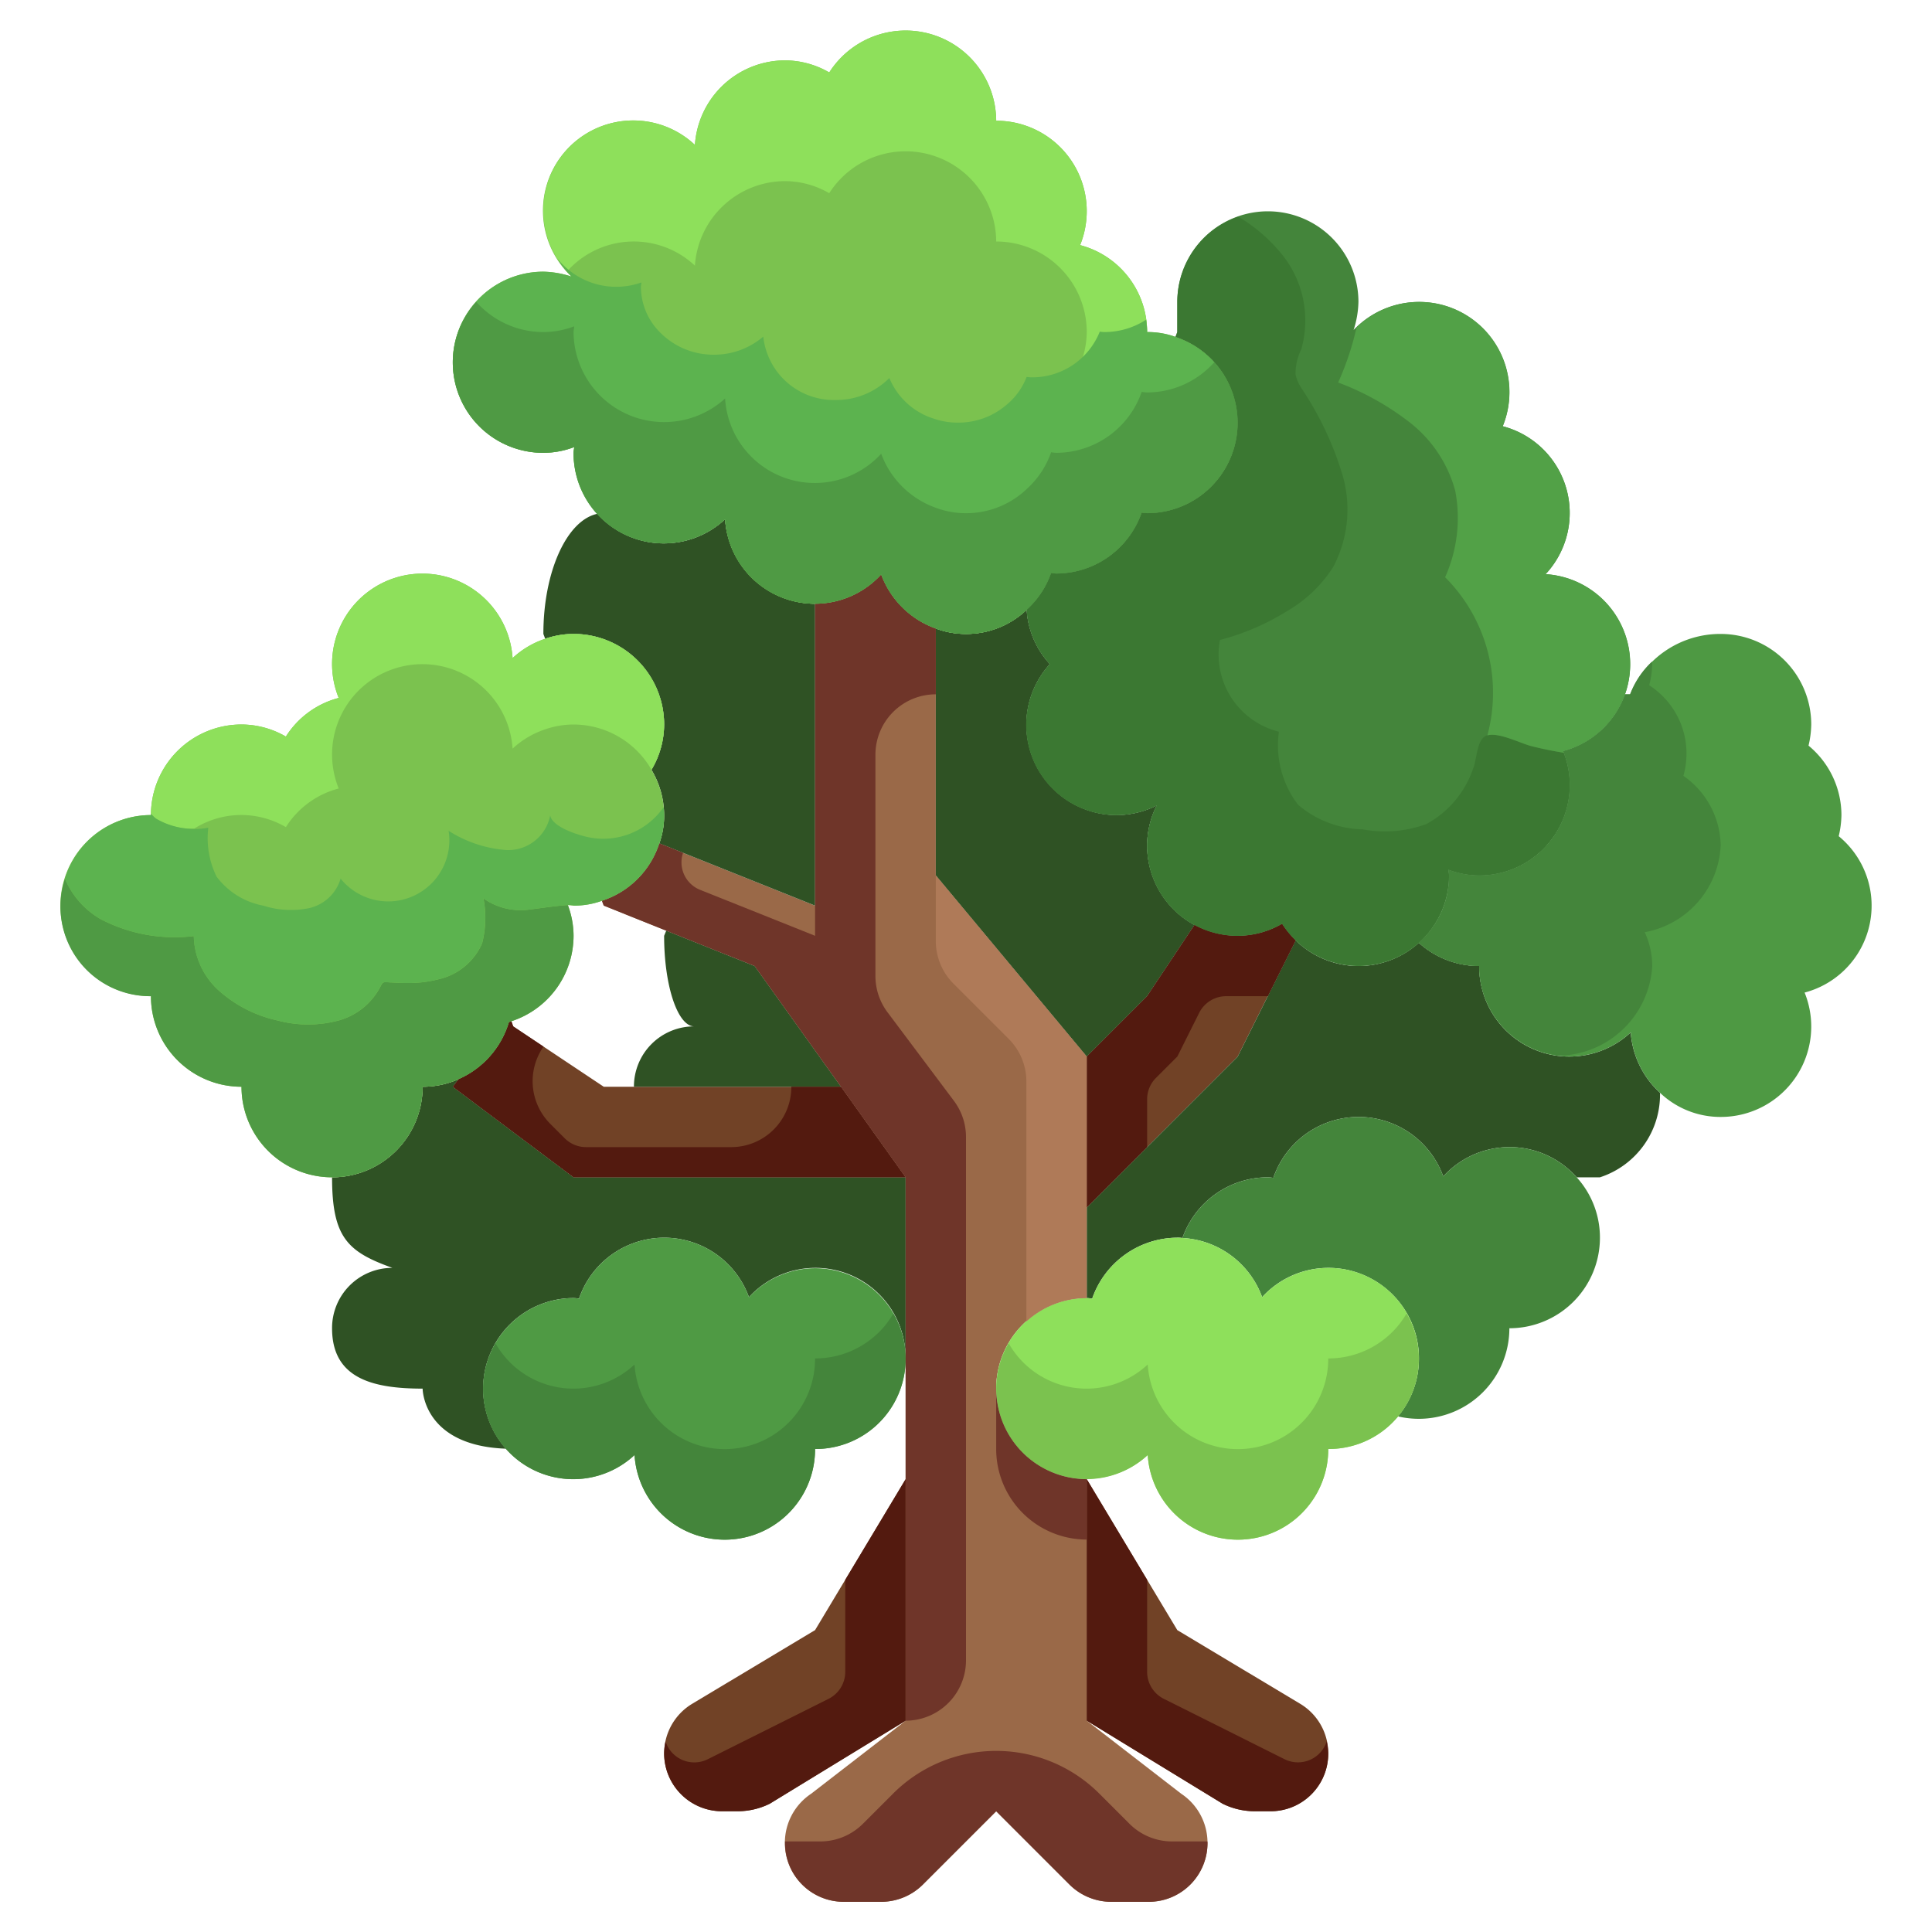
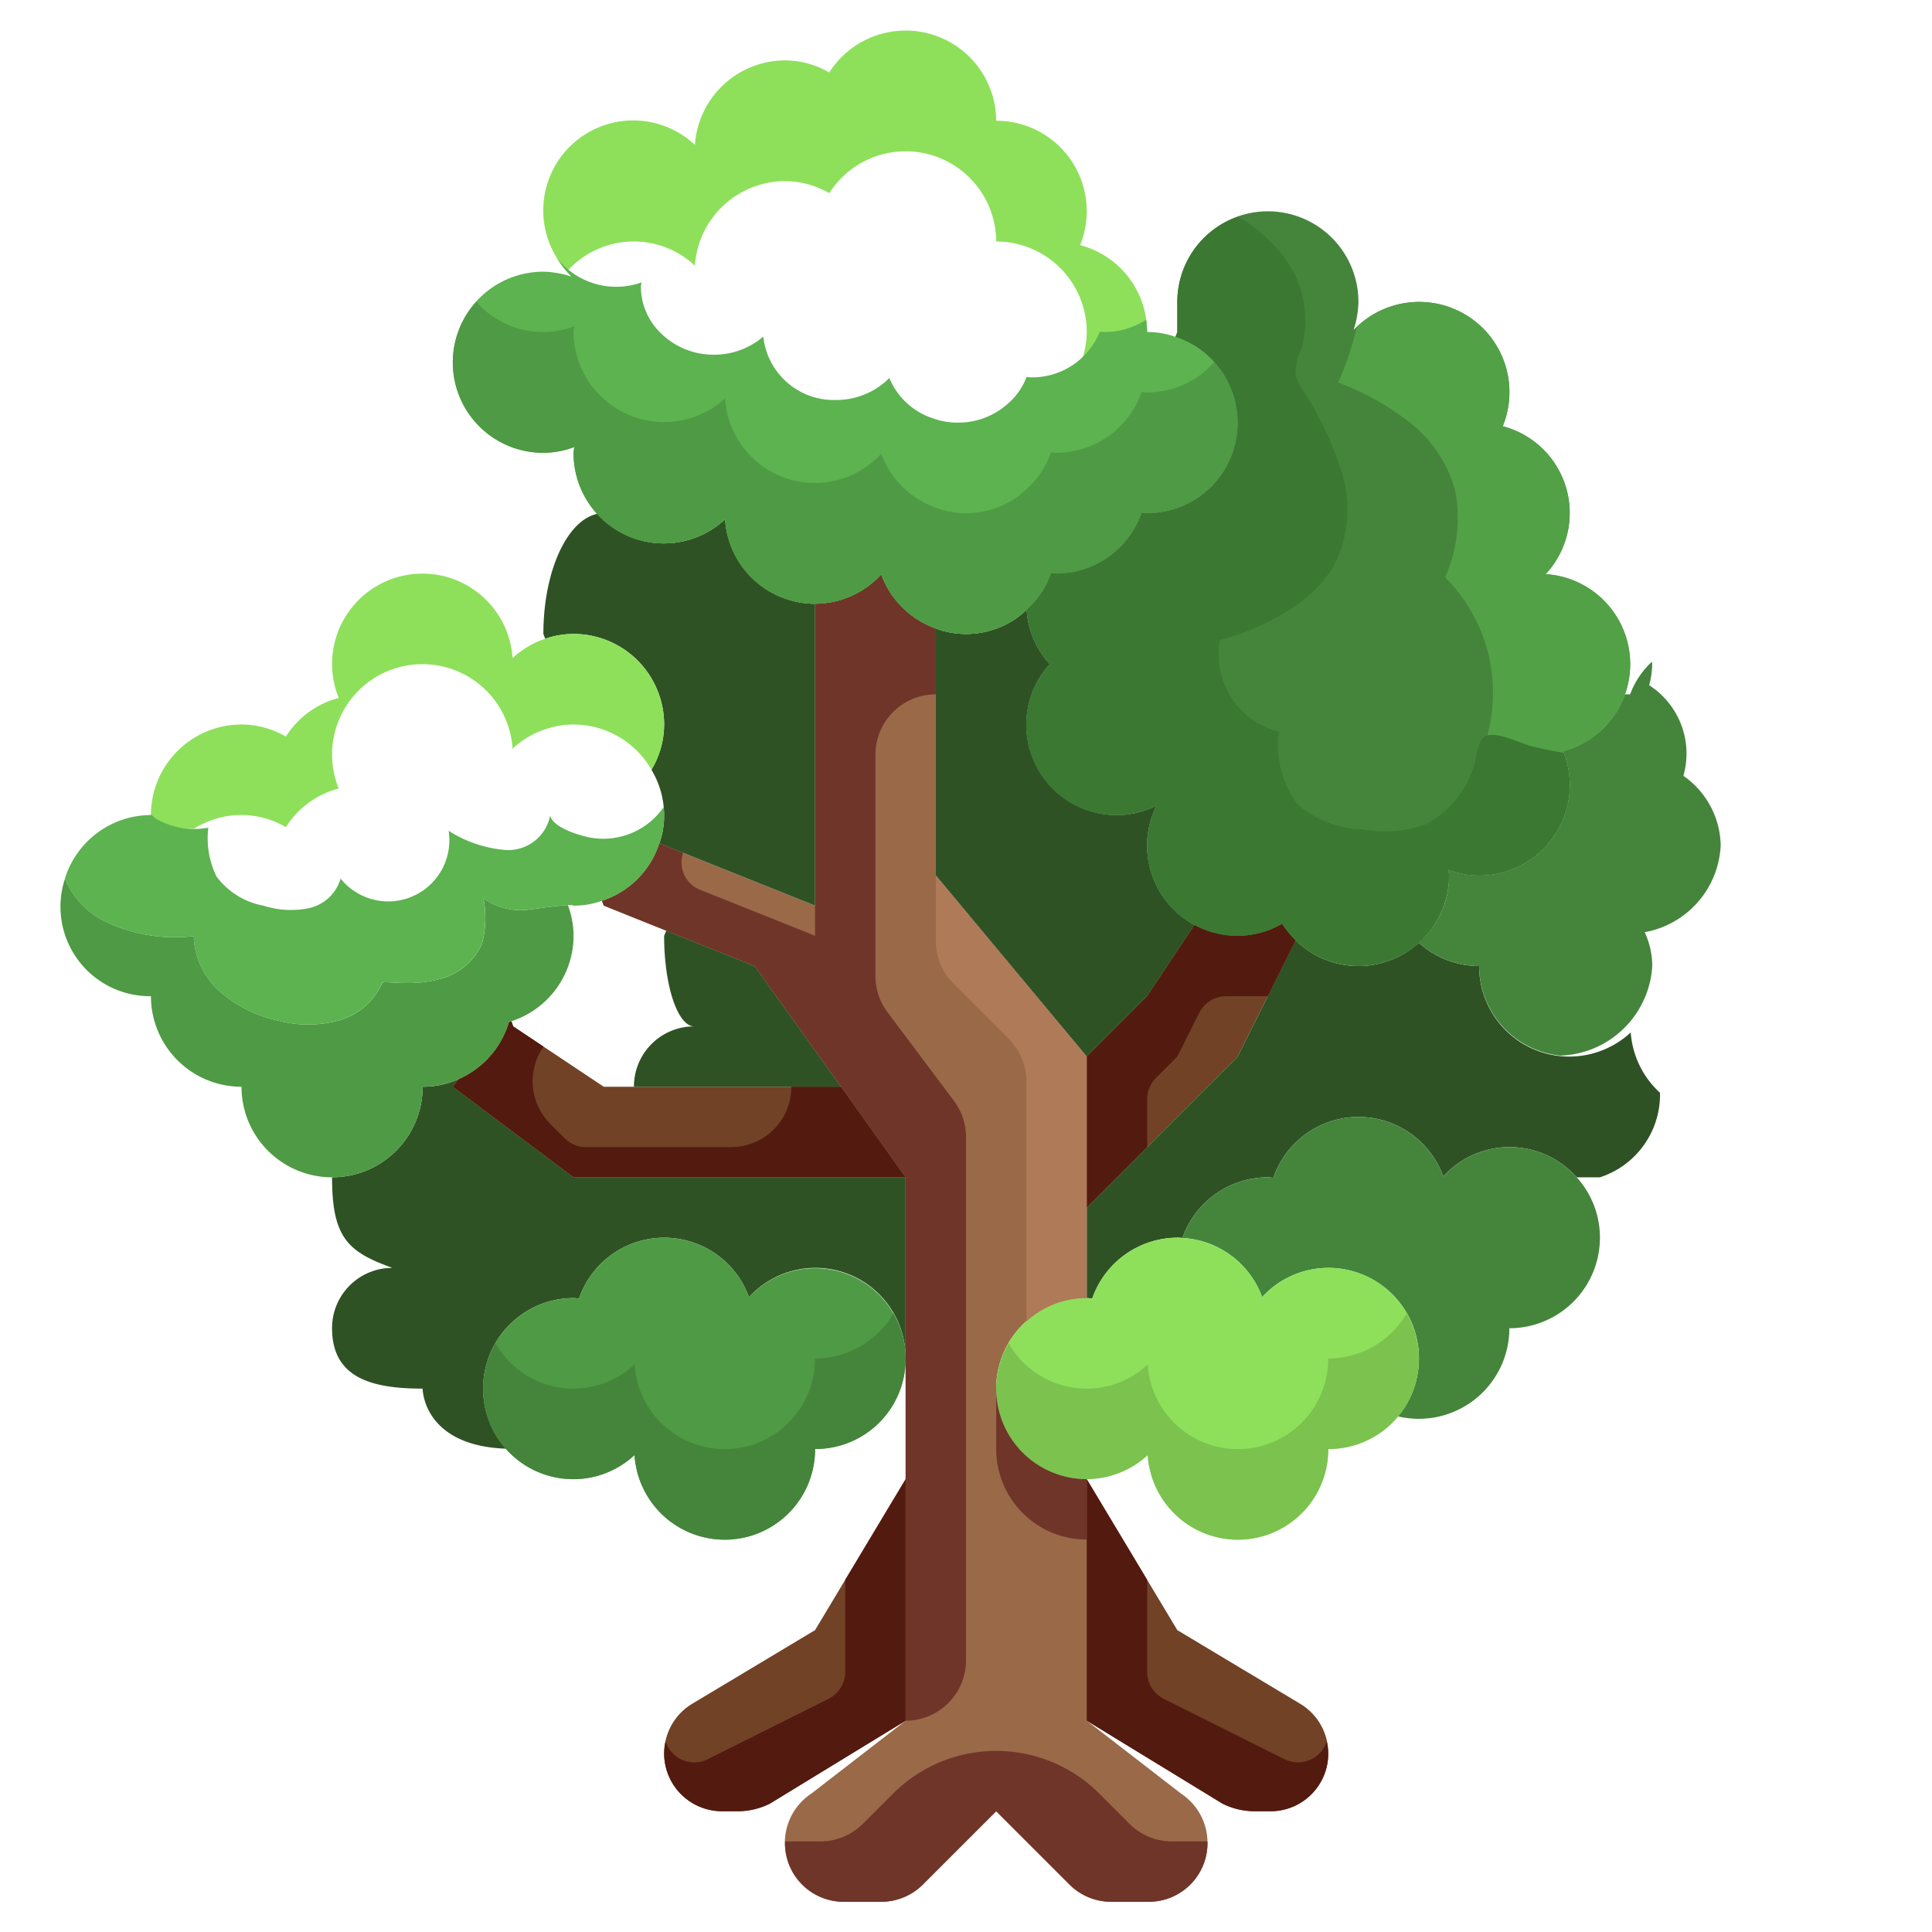
<svg xmlns="http://www.w3.org/2000/svg" viewBox="0 0 64 64">
  <g data-name="16-tree">
    <path d="M30 49v8l-4.5 2.75a2.4 2.4 0 0 1-1.06.25h-.52a1.917 1.917 0 0 1-.99-3.56L27 54zm14 9.08A1.91 1.91 0 0 1 42.08 60h-.52a2.4 2.4 0 0 1-1.06-.25L36 57v-8l3 5 4.07 2.44a1.91 1.91 0 0 1 .93 1.64M42.47 30.6a3 3 0 0 0 .45.55L41 35l-5 5v-5l2-2 1.57-2.36A3 3 0 0 0 41 31a2.94 2.94 0 0 0 1.47-.4M30 39H19l-4-3 .19-.25a3 3 0 0 0 1.67-1.89c.03-.01.05-.02.08-.03L17 34l3 2h7.86z" style="fill:#714226" />
    <path d="M27 30V20a2.97 2.97 0 0 0 2.19-.97A3 3 0 0 0 31 20.82V29l5 6v8a3 3 0 0 0 0 6v8l3.13 2.42a1.95 1.95 0 0 1 .87 1.62v.01A1.946 1.946 0 0 1 38.05 63h-1.24a1.96 1.96 0 0 1-1.38-.57L33 60l-2.43 2.43a1.96 1.96 0 0 1-1.38.57h-1.24A1.946 1.946 0 0 1 26 61.05v-.01a1.95 1.95 0 0 1 .87-1.62L30 57V39l-2.14-3L25 32l-2.93-1.17L20 30l-.06-.16a2.95 2.95 0 0 0 1.9-1.9L22 28z" style="fill:#9a6948" />
    <path d="M19 39h11v6a2.987 2.987 0 0 0-5.19-2.03 2.984 2.984 0 0 0-5.63.05A1 1 0 0 0 19 43a3 3 0 0 0-2.24 4.99C14 47.89 14 46 14 46c-1.66 0-3-.34-3-2a1.993 1.993 0 0 1 2-2c-1.48-.53-2-1-2-3a3 3 0 0 0 3-3 2.95 2.95 0 0 0 1.19-.25L15 36zm6-7 2.86 4H21a1.993 1.993 0 0 1 2-2c-.55 0-1-1.34-1-3l.07-.17zm17 7a3 3 0 0 0-2.83 2.01A1 1 0 0 0 39 41a3 3 0 0 0-2.82 2.02A1 1 0 0 0 36 43v-3l5-5 1.92-3.85a2.976 2.976 0 0 0 4.08.08 2.97 2.97 0 0 0 2 .77 2.986 2.986 0 0 0 5.02 2.2 3 3 0 0 0 .97 2A2.88 2.88 0 0 1 53 39h-.77a2.97 2.97 0 0 0-4.42-.03 2.984 2.984 0 0 0-5.63.05A1 1 0 0 0 42 39m-8-15a3 3 0 0 0 3 3 2.96 2.96 0 0 0 1.32-.32A2.96 2.96 0 0 0 38 28a3 3 0 0 0 1.57 2.64L38 33l-2 2-5-6v-8.18a2.8 2.8 0 0 0 1 .18 2.9 2.9 0 0 0 2.01-.8 2.92 2.92 0 0 0 .77 1.8 2.97 2.97 0 0 0-.78 2m-16-3c0-2.07.78-3.77 1.79-3.98a2.967 2.967 0 0 0 4.23.18A3 3 0 0 0 27 20v10l-5-2-.16-.06A2.7 2.7 0 0 0 22 27a2.94 2.94 0 0 0-.42-1.5A2.94 2.94 0 0 0 22 24a3 3 0 0 0-3-3 2.9 2.9 0 0 0-.94.16z" style="fill:#2f5224" />
-     <path d="M54.99 36.2a3 3 0 0 1-.97-2A2.986 2.986 0 0 1 49 32a2.97 2.97 0 0 1-2-.77A2.94 2.94 0 0 0 48 29c0-.06-.02-.13-.02-.19A2.9 2.9 0 0 0 49 29a2.994 2.994 0 0 0 2.78-4.12A2.98 2.98 0 0 0 53.83 23H54a3.23 3.23 0 0 1 3-2 3 3 0 0 1 3 3 3.2 3.2 0 0 1-.09.7A2.99 2.99 0 0 1 61 27a3.2 3.2 0 0 1-.09.7 2.976 2.976 0 0 1-1.13 5.18A2.994 2.994 0 0 1 57 37a2.9 2.9 0 0 1-2.01-.8" style="fill:#4e9943" />
    <path d="M52.23 39a2.97 2.97 0 0 1 .77 2 3 3 0 0 1-3 3 3 3 0 0 1-3 3 3 3 0 0 1-.69-.08A3 3 0 0 0 44 42a2.97 2.97 0 0 0-2.19.97 2.98 2.98 0 0 0-2.64-1.96A3 3 0 0 1 42 39a1 1 0 0 1 .18.02 2.984 2.984 0 0 1 5.63-.05 2.97 2.97 0 0 1 4.42.03" style="fill:#44853b" />
    <path d="M16.76 47.99A3 3 0 0 1 19 43a1 1 0 0 1 .18.02 2.984 2.984 0 0 1 5.63-.05A2.994 2.994 0 1 1 27 48a2.993 2.993 0 0 1-5.98.2 2.97 2.97 0 0 1-4.26-.21" style="fill:#4f9a44" />
    <path d="M53.83 23a2.98 2.98 0 0 1-2.05 1.88A2.994 2.994 0 0 1 49 29a2.9 2.9 0 0 1-1.02-.19c0 .06.02.13.02.19a2.991 2.991 0 0 1-5.08 2.15 3 3 0 0 1-.45-.55A2.94 2.94 0 0 1 41 31a2.977 2.977 0 0 1-2.68-4.32A2.96 2.96 0 0 1 37 27a2.987 2.987 0 0 1-2.22-5 2.92 2.92 0 0 1-.77-1.8 2.94 2.94 0 0 0 .81-1.22A1 1 0 0 0 35 19a3 3 0 0 0 2.82-2.02A1 1 0 0 0 38 17a2.995 2.995 0 0 0 .94-5.84L39 11v-1a3 3 0 0 1 6 0 3.2 3.2 0 0 1-.16.93 2.993 2.993 0 0 1 4.94 3.19 2.97 2.97 0 0 1 1.42 4.9A2.992 2.992 0 0 1 53.83 23" style="fill:#44853b" />
    <path d="M47 45a2.99 2.99 0 0 1-3 3 2.993 2.993 0 0 1-5.98.2A2.994 2.994 0 1 1 36 43a1 1 0 0 1 .18.02A3 3 0 0 1 39 41a1 1 0 0 1 .17.01 2.98 2.98 0 0 1 2.64 1.96A2.987 2.987 0 0 1 47 45" style="fill:#8ee05b" />
-     <path d="M16.86 33.86a3 3 0 0 1-1.67 1.89A2.95 2.95 0 0 1 14 36a3 3 0 0 1-6 0 3 3 0 0 1-3-3 3 3 0 0 1 0-6 3 3 0 0 1 3-3 2.94 2.94 0 0 1 1.47.4 2.95 2.95 0 0 1 1.75-1.28 2.993 2.993 0 1 1 5.76-1.32 2.95 2.95 0 0 1 1.08-.64A2.9 2.9 0 0 1 19 21a3 3 0 0 1 3 3 2.94 2.94 0 0 1-.42 1.5A2.94 2.94 0 0 1 22 27a2.7 2.7 0 0 1-.16.94 2.95 2.95 0 0 1-1.9 1.9A2.7 2.7 0 0 1 19 30c-.06 0-.13-.02-.19-.02A2.9 2.9 0 0 1 19 31a2.98 2.98 0 0 1-2.06 2.83c-.03.01-.05.02-.08.03M34.01 20.2A2.9 2.9 0 0 1 32 21a2.8 2.8 0 0 1-1-.18 3 3 0 0 1-1.81-1.79 2.977 2.977 0 0 1-5.17-1.83A3 3 0 0 1 19 15c0-.06.02-.13.02-.19A2.9 2.9 0 0 1 18 15a3 3 0 0 1 0-6 3.2 3.2 0 0 1 .93.16 2.989 2.989 0 0 1 4.09-4.36A3 3 0 0 1 26 2a2.94 2.94 0 0 1 1.47.4A3 3 0 0 1 33 4a2.994 2.994 0 0 1 2.78 4.12A2.974 2.974 0 0 1 38 11a2.7 2.7 0 0 1 .94.16A2.995 2.995 0 0 1 38 17a1 1 0 0 1-.18-.02A3 3 0 0 1 35 19a1 1 0 0 1-.18-.02 2.94 2.94 0 0 1-.81 1.22" style="fill:#7bc24f" />
    <path d="M54.733 32a2.7 2.7 0 0 0-.249-1.12A3.065 3.065 0 0 0 57 28a2.87 2.87 0 0 0-1.235-2.3 2.69 2.69 0 0 0-1.134-3 2.8 2.8 0 0 0 .1-.7c0-.027-.008-.053-.009-.08A2.8 2.8 0 0 0 54 23h-.17a2.98 2.98 0 0 1-2.05 1.88A2.994 2.994 0 0 1 49 29a2.9 2.9 0 0 1-1.02-.19c0 .06.02.13.02.19a2.94 2.94 0 0 1-1 2.23 2.97 2.97 0 0 0 2 .77 2.986 2.986 0 0 0 2.687 2.969A3.156 3.156 0 0 0 54.733 32" style="fill:#44853b" />
    <path d="M46.31 43.92A3 3 0 0 1 44 45a2.993 2.993 0 0 1-5.98.2 2.966 2.966 0 0 1-4.605-.7 2.985 2.985 0 0 0 4.605 3.7A2.993 2.993 0 0 0 44 48a2.981 2.981 0 0 0 2.592-4.487 3 3 0 0 1-.282.407" style="fill:#7bc24f" />
    <path d="M29.31 43.92A3 3 0 0 1 27 45a2.993 2.993 0 0 1-5.98.2 2.966 2.966 0 0 1-4.605-.7 2.985 2.985 0 0 0 4.605 3.7A2.993 2.993 0 0 0 27 48a2.981 2.981 0 0 0 2.592-4.487 3 3 0 0 1-.282.407" style="fill:#44853b" />
    <path d="M38.293 35.707 39 35l.724-1.447a1 1 0 0 1 .894-.553H42l.923-1.85a3 3 0 0 1-.45-.55A2.94 2.94 0 0 1 41 31a3 3 0 0 1-1.43-.36L38 33l-2 2v5l2-2v-1.586a1 1 0 0 1 .293-.707M26.214 36a1.993 1.993 0 0 1-1.989 2h-4.811a1 1 0 0 1-.707-.293l-.48-.48a2 2 0 0 1-.222-2.557L17 34l-.06-.17c-.03.01-.05.02-.08.03a3 3 0 0 1-1.67 1.89L15 36l4 3h11l-2.14-3zM28 55.382a1 1 0 0 1-.553.894l-4 2a1 1 0 0 1-1.4-.589 2 2 0 0 0-.047.393A1.92 1.92 0 0 0 23.92 60h.52a2.4 2.4 0 0 0 1.06-.25L30 57v-8l-2 3.333zm14.553 2.894-4-2a1 1 0 0 1-.553-.894v-3.049L36 49v8l4.5 2.75a2.4 2.4 0 0 0 1.06.25h.52A1.91 1.91 0 0 0 44 58.08a2 2 0 0 0-.051-.393 1 1 0 0 1-1.396.589" style="fill:#531a0f" />
    <path d="M22.07 30.83 25 32l2.86 4L30 39v18a2 2 0 0 0 2-2V37.667a2 2 0 0 0-.4-1.2l-2.2-2.934a2 2 0 0 1-.4-1.2V25a2 2 0 0 1 2-2v-2.18a3 3 0 0 1-1.81-1.79A2.97 2.97 0 0 1 27 20v11l-3.81-1.524a.98.98 0 0 1-.563-1.225L22 28l-.16-.06a2.95 2.95 0 0 1-1.9 1.9L20 30z" style="fill:#6f3529" />
    <path d="m31.586 32.586 1.828 1.828A2 2 0 0 1 34 35.828v7.948A2.98 2.98 0 0 1 36 43v-8l-5-6v2.172a2 2 0 0 0 .586 1.414" style="fill:#af7a58" />
    <path d="M36 51v-2a3 3 0 0 1-3-3v2a3 3 0 0 0 3 3m3.995 10h-1.167a2 2 0 0 1-1.414-.586l-1-1a4.83 4.83 0 0 0-6.828 0l-1 1a2 2 0 0 1-1.414.586h-1.167v.05A1.946 1.946 0 0 0 27.95 63h1.24a1.96 1.96 0 0 0 1.38-.57L33 60l2.43 2.43a1.96 1.96 0 0 0 1.38.57h1.24A1.946 1.946 0 0 0 40 61.05v-.01c0-.014-.005-.026-.005-.04" style="fill:#6f3529" />
    <path d="M38 11a2.974 2.974 0 0 0-2.22-2.88A2.994 2.994 0 0 0 33 4a3 3 0 0 0-5.53-1.6A2.94 2.94 0 0 0 26 2a3 3 0 0 0-2.98 2.8 2.981 2.981 0 0 0-4.236 4.19 2.963 2.963 0 0 1 4.236-.19A3 3 0 0 1 26 6a2.94 2.94 0 0 1 1.47.4A3 3 0 0 1 33 8a3 3 0 0 1 3 3 2.9 2.9 0 0 1-.163.929A3 3 0 0 1 38 11" style="fill:#8ee05b" />
    <path d="M38.94 11.16A2.7 2.7 0 0 0 38 11a3 3 0 0 0-.034-.409 2.54 2.54 0 0 1-1.389.409 1 1 0 0 1-.145-.015 2.41 2.41 0 0 1-2.278 1.515 1 1 0 0 1-.146-.015 2.2 2.2 0 0 1-.654.915 2.44 2.44 0 0 1-1.623.6 2.4 2.4 0 0 1-.808-.135 2.35 2.35 0 0 1-1.462-1.343 2.48 2.48 0 0 1-1.769.728 2.35 2.35 0 0 1-2.407-2.1 2.5 2.5 0 0 1-1.631.6 2.48 2.48 0 0 1-1.785-.735 2.14 2.14 0 0 1-.638-1.515c0-.045.016-.1.016-.143a2.5 2.5 0 0 1-2.786-.794 3 3 0 0 0 .469.6A3.2 3.2 0 0 0 18 9a3 3 0 0 0 0 6 2.9 2.9 0 0 0 1.02-.19c0 .06-.02.13-.02.19a2.986 2.986 0 0 0 5.02 2.2 2.977 2.977 0 0 0 5.17 1.83A3 3 0 0 0 31 20.82a2.8 2.8 0 0 0 1 .18 2.9 2.9 0 0 0 2.01-.8 2.94 2.94 0 0 0 .81-1.22A1 1 0 0 0 35 19a3 3 0 0 0 2.82-2.02A1 1 0 0 0 38 17a2.995 2.995 0 0 0 .94-5.84" style="fill:#5cb34f" />
    <path d="M38 13a1 1 0 0 1-.18-.02A3 3 0 0 1 35 15a1 1 0 0 1-.18-.02 2.94 2.94 0 0 1-.81 1.22A2.9 2.9 0 0 1 32 17a2.8 2.8 0 0 1-1-.18 3 3 0 0 1-1.81-1.79 2.977 2.977 0 0 1-5.17-1.83A3 3 0 0 1 19 11c0-.06.02-.13.02-.19A2.9 2.9 0 0 1 18 11a2.98 2.98 0 0 1-2.224-1A2.99 2.99 0 0 0 18 15a2.9 2.9 0 0 0 1.02-.19c0 .06-.02.13-.02.19a2.986 2.986 0 0 0 5.02 2.2 2.977 2.977 0 0 0 5.17 1.83A3 3 0 0 0 31 20.82a2.8 2.8 0 0 0 1 .18 2.9 2.9 0 0 0 2.01-.8 2.94 2.94 0 0 0 .81-1.22A1 1 0 0 0 35 19a3 3 0 0 0 2.82-2.02A1 1 0 0 0 38 17a3 3 0 0 0 3-3 2.97 2.97 0 0 0-.776-2A2.98 2.98 0 0 1 38 13" style="fill:#4f9a44" />
    <path d="M9.47 27.4a2.95 2.95 0 0 1 1.75-1.28 2.993 2.993 0 1 1 5.76-1.32 2.95 2.95 0 0 1 1.08-.64A2.9 2.9 0 0 1 19 24a2.99 2.99 0 0 1 2.583 1.5A2.94 2.94 0 0 0 22 24a3 3 0 0 0-3-3 2.9 2.9 0 0 0-.94.16 2.95 2.95 0 0 0-1.08.64 2.993 2.993 0 1 0-5.76 1.32 2.95 2.95 0 0 0-1.75 1.28A2.94 2.94 0 0 0 8 24a3 3 0 0 0-3 2.957 1.4 1.4 0 0 0 .166.16 2.2 2.2 0 0 0 1.269.331A2.92 2.92 0 0 1 9.47 27.4" style="fill:#8ee05b" />
    <path d="M16.016 29.761a3.4 3.4 0 0 1-.045 1.49 2.07 2.07 0 0 1-1.429 1.185 4 4 0 0 1-1.1.127c-.179 0-.357-.011-.536-.021-.234-.013-.216-.022-.318.168a2.22 2.22 0 0 1-1.331 1.084 3.9 3.9 0 0 1-2.055.012 4.3 4.3 0 0 1-1.937-.979 2.5 2.5 0 0 1-.844-1.818 5.3 5.3 0 0 1-3.083-.56 2.8 2.8 0 0 1-1.186-1.341A2.964 2.964 0 0 0 5 33a3 3 0 0 0 3 3 3 3 0 0 0 6 0 2.95 2.95 0 0 0 1.19-.25 3 3 0 0 0 1.67-1.89c.03-.01.05-.02.08-.03A2.98 2.98 0 0 0 19 31a2.9 2.9 0 0 0-.189-1.017c-.384.017-1.243.151-1.358.157a2.13 2.13 0 0 1-1.437-.379" style="fill:#4f9a44" />
    <path d="M21.84 27.94A2.7 2.7 0 0 0 22 27c0-.088-.011-.173-.019-.259a2.43 2.43 0 0 1-2.649.954c-.311-.08-1.039-.325-1.106-.683a1.416 1.416 0 0 1-1.451 1.147 4.1 4.1 0 0 1-1.914-.638 2.025 2.025 0 0 1-3.578 1.584 1.41 1.41 0 0 1-1.06.982A3 3 0 0 1 8.72 30a2.5 2.5 0 0 1-1.548-.964 2.9 2.9 0 0 1-.272-1.617 2.55 2.55 0 0 1-1.731-.3A1.4 1.4 0 0 1 5 26.957V27a2.99 2.99 0 0 0-2.851 2.108 2.8 2.8 0 0 0 1.186 1.341 5.3 5.3 0 0 0 3.083.56 2.5 2.5 0 0 0 .844 1.818 4.3 4.3 0 0 0 1.937.979 3.9 3.9 0 0 0 2.055-.012 2.22 2.22 0 0 0 1.331-1.084c.1-.19.084-.181.318-.168.179.01.357.021.536.021a4 4 0 0 0 1.1-.127 2.07 2.07 0 0 0 1.429-1.185 3.4 3.4 0 0 0 .045-1.49 2.13 2.13 0 0 0 1.437.379c.115-.006.974-.14 1.358-.157h.025c.091 0 .159 0 .165.017a2.7 2.7 0 0 0 .94-.16 2.95 2.95 0 0 0 1.902-1.9" style="fill:#5cb34f" />
    <path d="M49.162 24.411c-.247.2-.247.782-.368 1.064a3.3 3.3 0 0 1-1.548 1.825 4 4 0 0 1-2.105.173A3.4 3.4 0 0 1 43 26.658a3.24 3.24 0 0 1-.634-2.419 2.635 2.635 0 0 1-1.953-3.04 8 8 0 0 0 2.229-.959 4.45 4.45 0 0 0 1.527-1.466 4.08 4.08 0 0 0 .3-3.052 10.7 10.7 0 0 0-1.338-2.834 1.4 1.4 0 0 1-.215-.485 1.8 1.8 0 0 1 .189-.828 3.48 3.48 0 0 0-.751-3.28 5.3 5.3 0 0 0-1.335-1.116A2.99 2.99 0 0 0 39 10v1l-.06.16A2.995 2.995 0 0 1 38 17a1 1 0 0 1-.18-.02A3 3 0 0 1 35 19a1 1 0 0 1-.18-.02 2.94 2.94 0 0 1-.81 1.22 2.92 2.92 0 0 0 .77 1.8 2.982 2.982 0 0 0 3.54 4.68A2.96 2.96 0 0 0 38 28a2.993 2.993 0 0 0 3 3 2.94 2.94 0 0 0 1.47-.4 3 3 0 0 0 .45.55A3 3 0 0 0 48 29c0-.06-.02-.13-.02-.19A2.9 2.9 0 0 0 49 29a3 3 0 0 0 3-3 3 3 0 0 0-.2-1.064q-.54-.086-1.067-.219c-.385-.096-1.26-.56-1.571-.306" style="fill:#3b7832" />
    <path d="M51.2 19.02a2.97 2.97 0 0 0-1.42-4.9 2.985 2.985 0 0 0-4.842-3.274 9.5 9.5 0 0 1-.61 1.825 9 9 0 0 1 2.388 1.335 4.3 4.3 0 0 1 1.49 2.25 4.8 4.8 0 0 1-.335 2.866 5.41 5.41 0 0 1 1.4 5.24c.37-.114 1.115.268 1.461.355s.708.161 1.067.219c-.007-.018-.01-.038-.017-.056a2.982 2.982 0 0 0-.58-5.86z" style="fill:#52a147" />
  </g>
</svg>